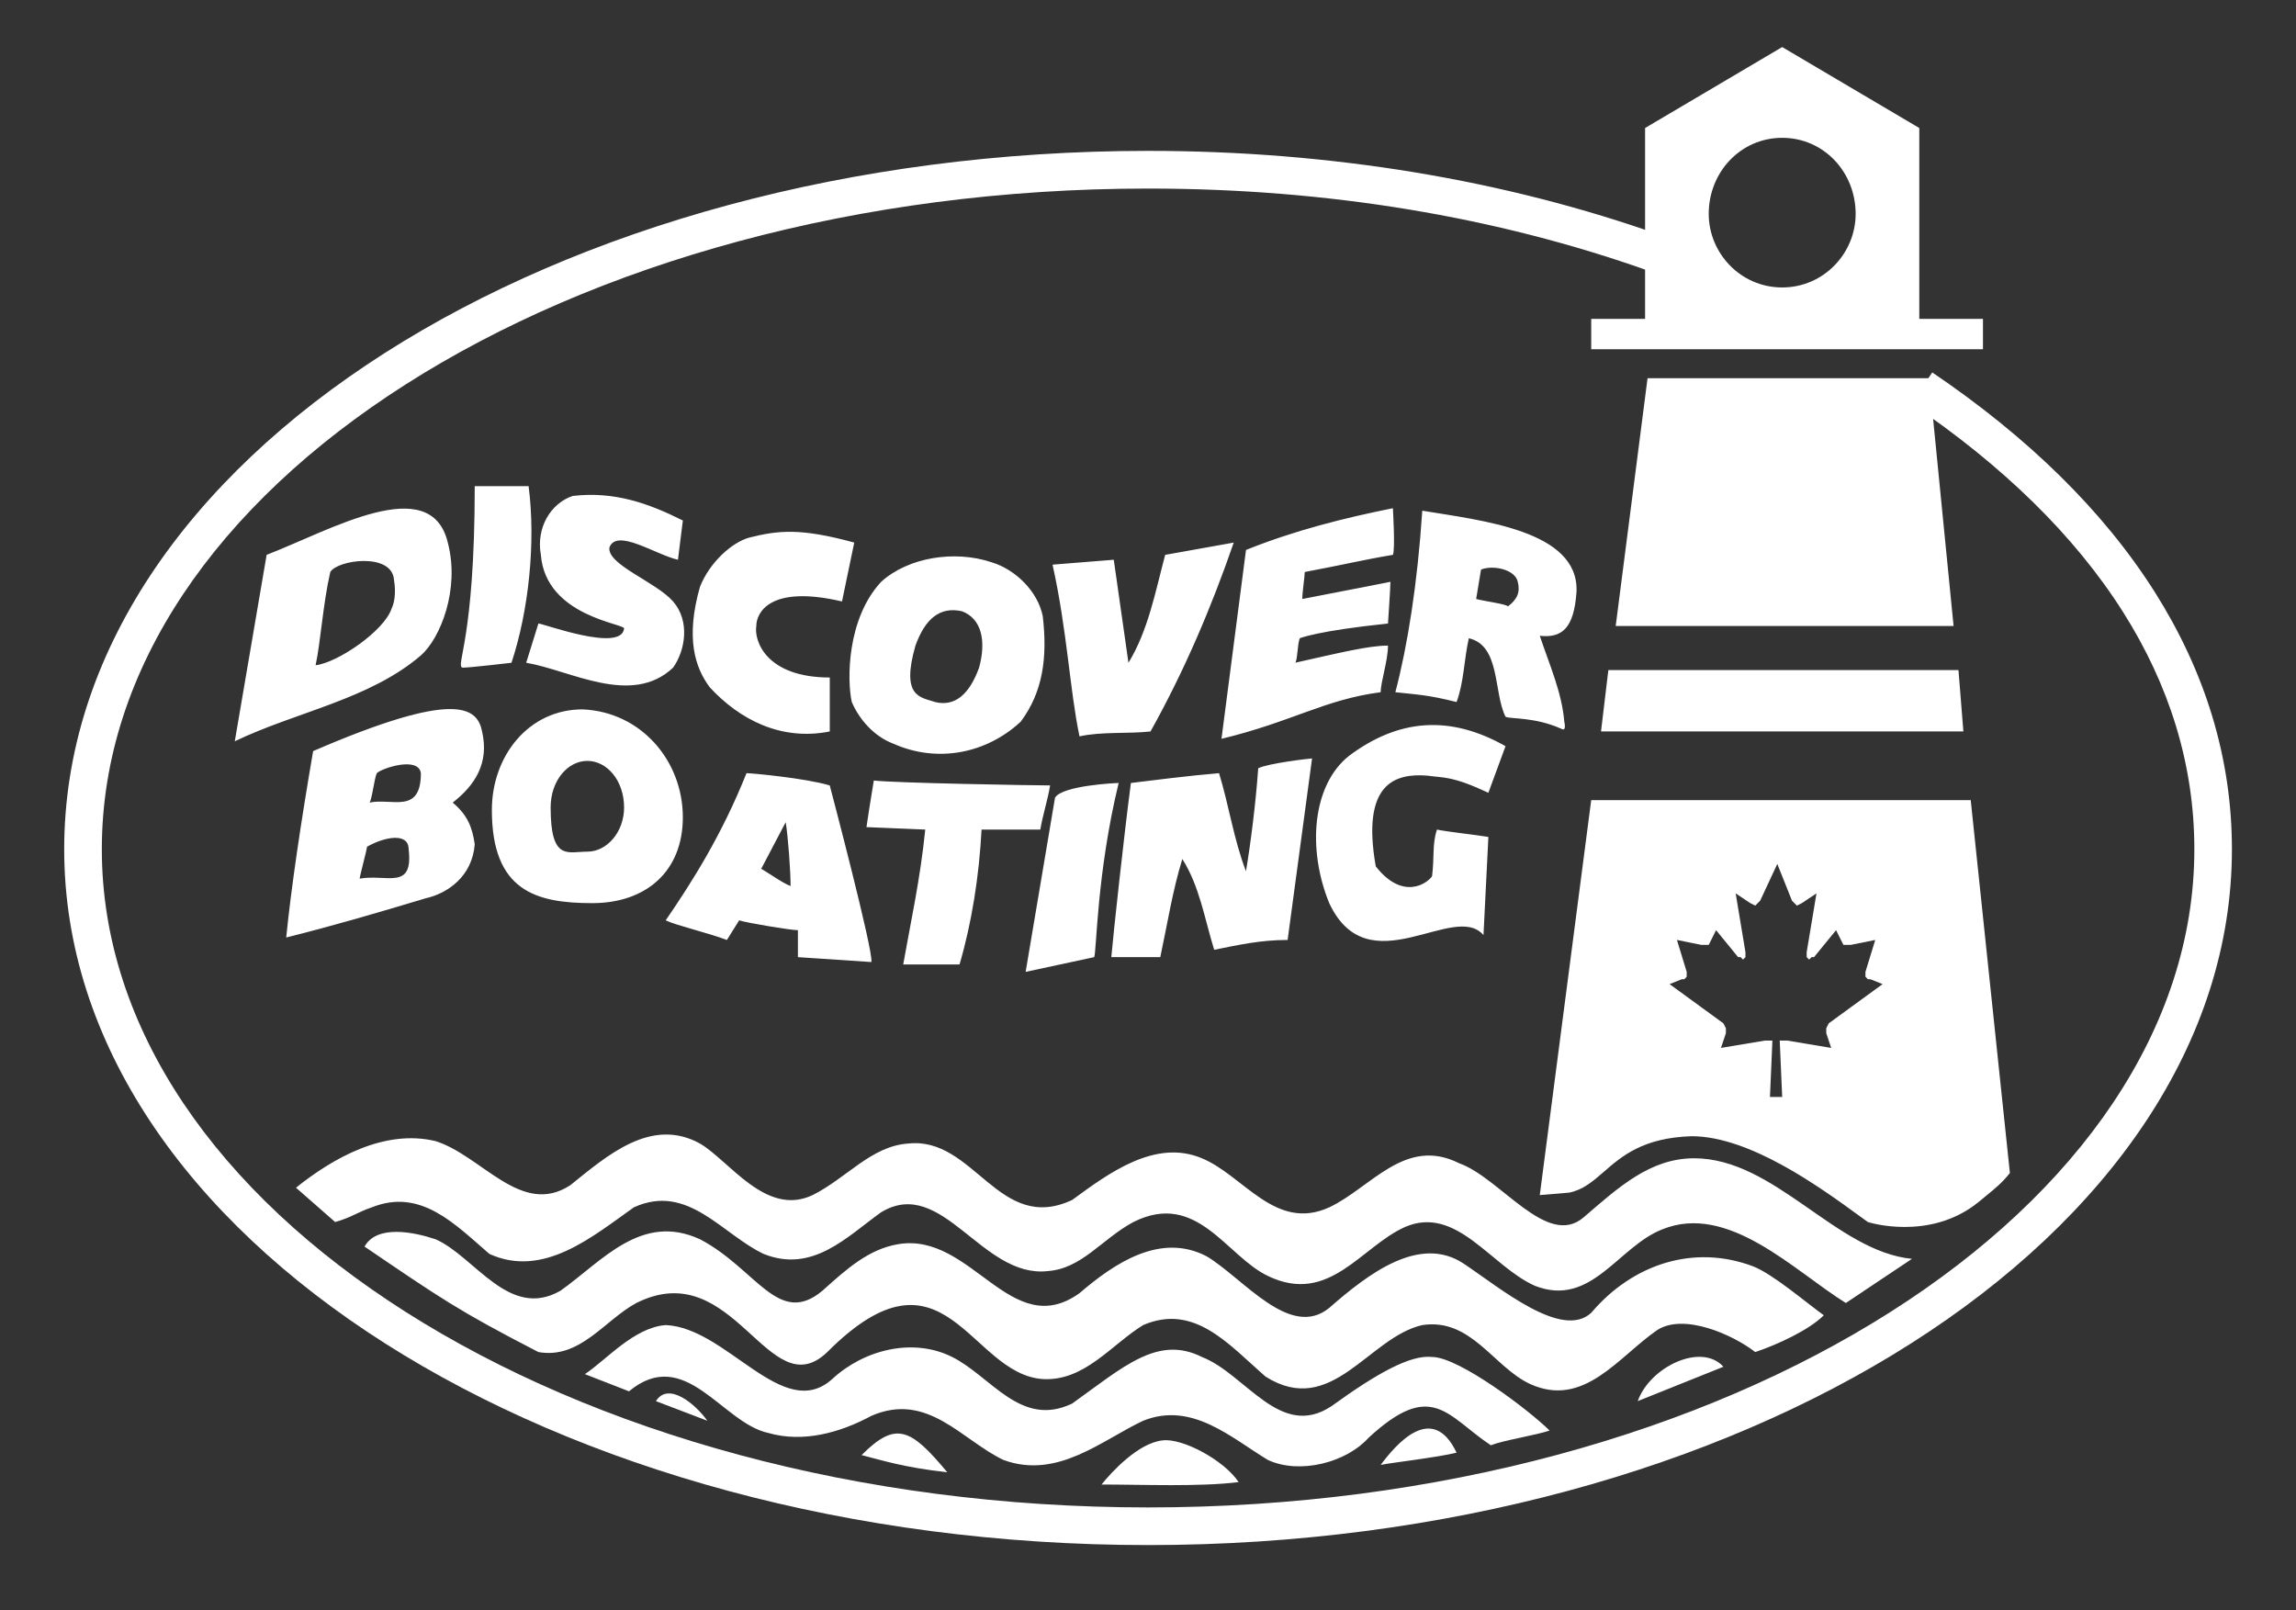
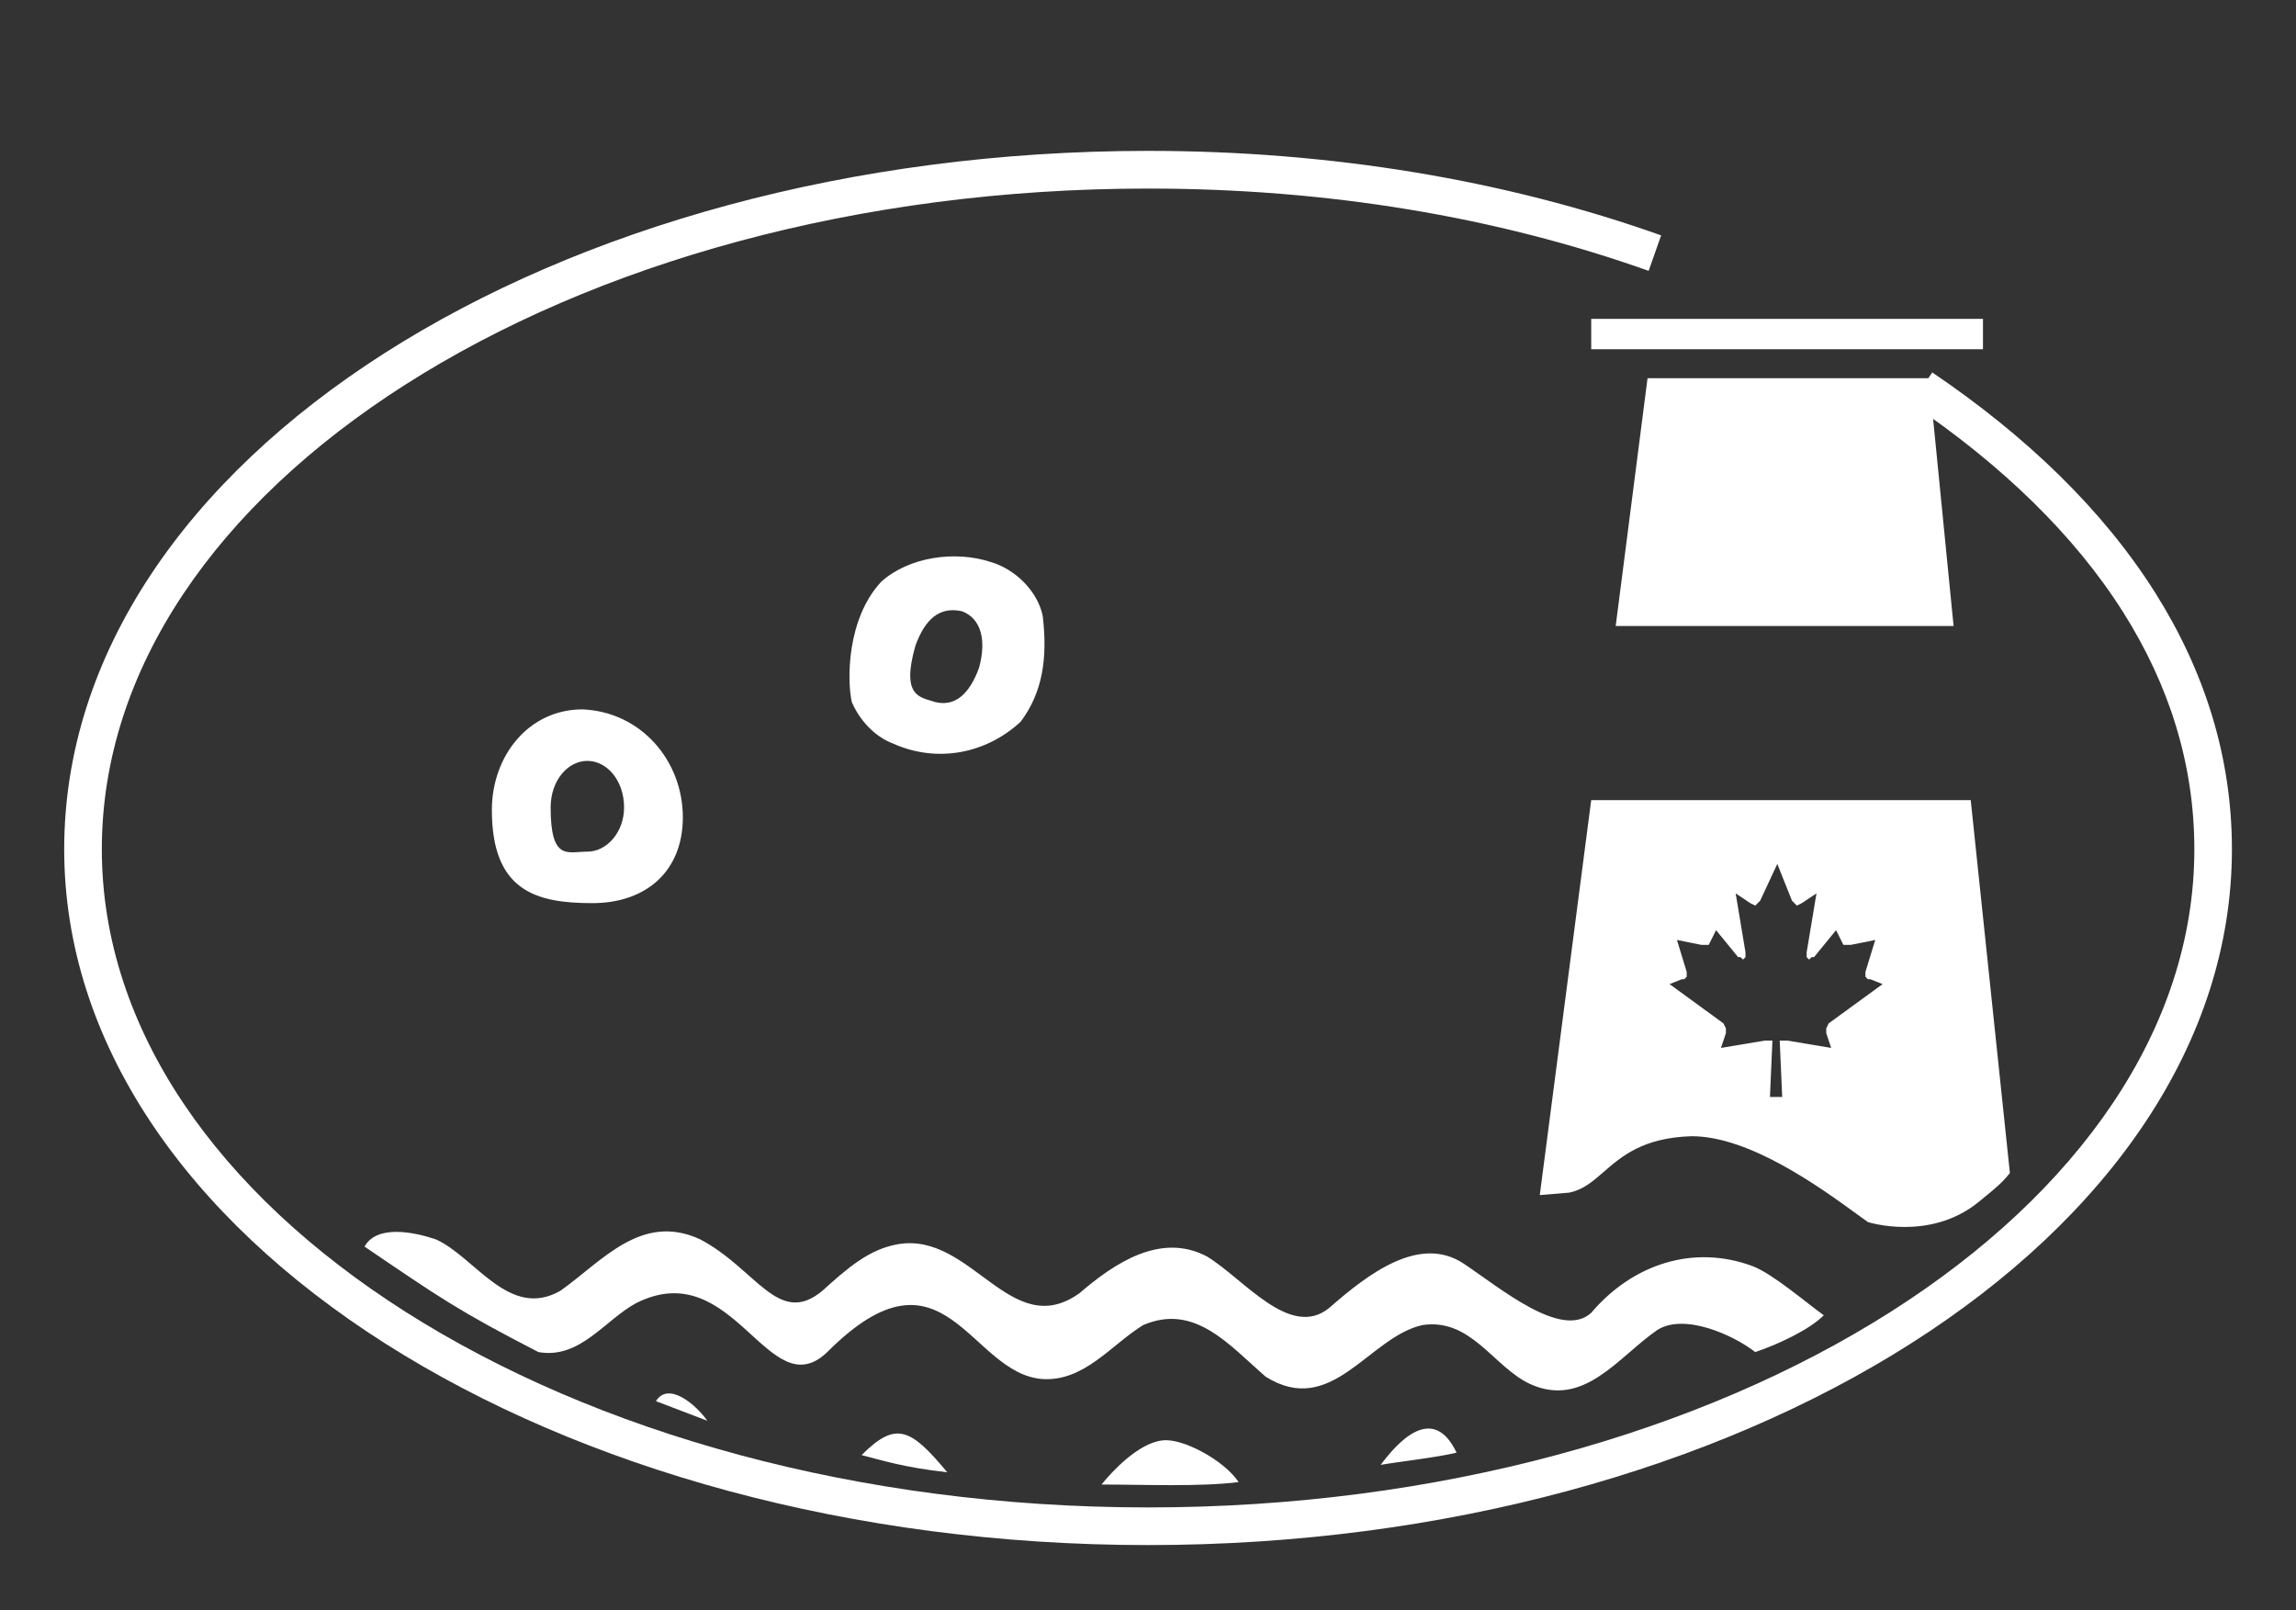
<svg xmlns="http://www.w3.org/2000/svg" width="154" height="108" viewBox="0 0 154 108" fill="none">
  <rect x="0" y="0" width="154" height="108" fill="#333333" stroke="none" />
  <path d="M129.603 24.979C135.971 29.289 141.071 34.237 144.541 39.73C147.874 45.008 149.702 50.777 149.702 56.958C149.702 69.93 141.465 81.66 128.159 90.117C115.038 98.459 96.944 103.63 77.004 103.63C57.063 103.63 38.971 98.459 25.848 90.117C12.544 81.66 4.306 69.93 4.306 56.958C4.306 43.91 12.53 32.146 25.816 23.671C38.94 15.298 57.046 10.119 77.005 10.119C83.151 10.119 89.115 10.61 94.827 11.549C100.658 12.509 106.212 13.936 111.418 15.787L110.58 18.166C105.5 16.361 100.093 14.969 94.422 14.037C88.872 13.123 83.045 12.647 77.005 12.647C57.539 12.647 39.916 17.675 27.175 25.805C14.609 33.821 6.83 44.838 6.83 56.959C6.83 69.005 14.619 79.989 27.199 87.986C39.939 96.083 57.552 101.105 77.005 101.105C96.459 101.105 114.074 96.084 126.813 87.986C139.391 79.989 147.182 69.005 147.182 56.959C147.182 51.268 145.495 45.949 142.415 41.074C139.142 35.892 134.284 31.195 128.196 27.073L129.603 24.979Z" fill="white" />
  <path d="M106.728 21.387H133.004V23.424H106.728V21.387Z" fill="white" />
-   <path fill-rule="evenodd" clip-rule="evenodd" d="M119.537 19.28C122.33 19.28 124.464 16.977 124.464 14.345C124.464 11.548 122.33 9.244 119.537 9.244C116.746 9.244 114.61 11.548 114.61 14.345C114.61 16.977 116.746 19.28 119.537 19.28ZM110.341 22.407V8.586L119.537 3.156L128.733 8.586V22.406L110.341 22.407Z" fill="white" />
-   <path fill-rule="evenodd" clip-rule="evenodd" d="M34.306 44.453C35.455 40.998 35.948 36.391 35.455 32.607H31.842C31.842 42.972 30.528 44.618 31.021 44.782C31.514 44.782 34.306 44.453 34.306 44.453ZM45.801 34.91L45.472 37.543C43.995 37.214 41.367 35.404 40.875 36.72C40.711 37.872 43.995 39.023 45.145 40.339C46.294 41.655 45.966 43.63 45.145 44.781C42.353 47.414 38.247 44.946 35.292 44.452L36.113 41.82C36.441 41.82 41.697 43.794 41.86 42.149C41.86 41.82 36.606 41.326 36.277 37.213C35.949 35.403 36.934 33.757 38.412 33.264C41.202 32.937 43.502 33.759 45.801 34.91ZM92.605 46.427C92.605 45.769 93.097 44.288 93.097 43.301C91.784 43.301 89.814 43.795 86.857 44.453C87.021 44.453 87.021 43.137 87.185 42.808C87.185 42.808 88.335 42.314 93.097 41.821C93.097 41.821 93.262 39.353 93.262 39.023C90.799 39.517 88.991 39.846 87.35 40.175C87.35 39.682 87.513 38.694 87.513 38.365C90.141 37.872 91.455 37.543 93.426 37.214C93.591 36.885 93.426 34.087 93.426 34.087C90.142 34.746 86.858 35.568 83.573 36.885L81.929 49.554C86.693 48.402 88.828 46.921 92.605 46.427ZM55.655 45.441V49.06C52.37 49.718 49.578 48.238 47.607 46.099C46.622 44.782 45.965 42.808 46.95 39.353C47.607 37.707 49.086 36.391 50.235 36.062C52.205 35.568 53.683 35.404 57.297 36.391L56.476 40.34C51.549 39.188 50.728 41.163 50.728 41.985C50.564 42.972 51.385 45.441 55.655 45.441ZM77.168 49.06C75.689 49.225 73.883 49.06 72.405 49.389C71.748 46.263 71.584 42.314 70.598 37.872L74.704 37.543L75.689 44.453C77.003 42.314 77.496 39.682 78.152 37.215L82.751 36.392C81.273 40.669 79.468 44.947 77.168 49.06ZM30.035 36.391C30.857 39.517 29.543 42.808 28.229 43.96C24.78 46.921 19.854 47.744 15.748 49.718L17.884 37.214C22.153 35.569 28.886 31.62 30.035 36.391ZM22.153 38.365C21.66 40.504 21.496 43.137 21.168 44.618C22.646 44.453 25.766 42.314 26.259 40.833C26.423 40.504 26.587 39.846 26.423 38.859C26.259 37.049 22.646 37.543 22.153 38.365ZM104.757 48.896C102.951 48.073 101.308 48.238 100.98 48.073C100.16 46.428 100.651 43.301 98.517 42.808C98.189 44.289 98.189 45.77 97.697 47.086C95.726 46.593 95.069 46.593 93.591 46.428C94.411 43.302 95.069 39.189 95.397 34.253C99.338 34.911 105.907 35.569 105.742 39.682C105.579 42.151 104.757 42.808 103.279 42.644C103.937 44.619 104.757 46.428 104.922 48.402C104.921 48.402 105.086 49.06 104.757 48.896ZM99.337 38.202L99.01 40.176C99.666 40.341 100.98 40.505 101.146 40.67C101.802 40.176 101.966 39.682 101.802 39.024C101.637 38.202 100.159 37.872 99.337 38.202ZM100.98 50.047L99.83 53.173C97.366 52.022 96.874 52.187 95.726 52.022C93.59 51.857 91.29 52.516 92.277 58.109C94.083 60.413 95.726 59.262 96.053 58.768C96.219 57.453 96.053 56.628 96.381 55.642C97.203 55.807 98.844 55.972 99.83 56.135L99.502 62.717C97.532 60.414 91.784 66.172 89.157 60.577C87.678 56.959 88.006 52.68 90.469 50.706C93.755 48.238 97.204 47.908 100.98 50.047ZM86.365 63.044C84.557 63.044 83.079 63.374 81.438 63.703C80.78 61.563 80.452 59.426 79.302 57.615C78.644 59.755 78.316 61.894 77.824 64.197H74.539C74.703 62.388 75.359 56.299 75.853 52.516C77.167 52.351 79.794 52.022 81.765 51.857C82.423 53.997 82.751 56.3 83.571 58.439C83.9 56.465 84.229 53.832 84.393 51.528C85.049 51.199 87.842 50.87 88.004 50.87L86.365 63.044ZM58.61 52.35C59.924 52.515 69.285 52.679 70.435 52.679C70.271 53.666 69.942 54.653 69.778 55.64H65.836C65.672 58.766 65.18 61.893 64.358 64.689H60.581C61.074 61.893 61.731 58.932 62.059 55.64L58.117 55.476C58.282 54.325 58.61 52.35 58.61 52.35ZM73.39 64.197L68.793 65.184L70.763 53.502C71.255 52.679 74.867 52.516 75.032 52.516C73.554 58.602 73.554 63.868 73.39 64.197ZM58.446 64.525L53.519 64.197V62.388C53.026 62.388 50.07 61.894 49.577 61.729L48.756 63.044C47.442 62.551 45.307 62.057 44.65 61.729C46.457 59.096 48.428 55.971 50.07 51.857C50.398 51.857 54.012 52.187 55.654 52.68C55.655 52.679 58.61 63.868 58.446 64.525ZM52.699 55.147L51.056 58.273C51.385 58.439 52.534 59.261 53.027 59.426C53.027 58.439 52.862 56.135 52.699 55.147ZM32.335 49.06C32.827 51.199 31.842 52.679 30.364 53.832C31.349 54.654 31.678 55.478 31.842 56.628C31.678 58.768 30.035 59.92 28.557 60.248C25.273 61.235 22.481 62.057 19.197 62.88C19.525 59.589 20.182 55.146 21.003 50.376C30.528 46.263 32.006 47.414 32.335 49.06ZM25.274 51.857C25.108 52.187 24.945 53.666 24.781 53.832C26.259 53.503 28.23 54.654 28.23 51.857C28.065 50.705 25.602 51.528 25.274 51.857ZM24.617 56.793C24.617 56.958 24.124 58.767 24.124 58.932C25.93 58.603 27.737 59.754 27.409 56.958C27.408 55.805 25.765 56.135 24.617 56.793Z" fill="white" />
-   <path fill-rule="evenodd" clip-rule="evenodd" d="M38.247 79.497C40.711 77.522 43.667 74.89 46.951 76.7C48.921 77.851 51.385 81.637 54.505 80.156C56.804 79.003 58.447 76.864 60.91 76.7C65.345 76.207 66.986 82.787 71.913 80.484C74.377 78.675 77.497 76.37 80.617 77.688C83.409 78.838 85.543 82.624 89.157 80.978C91.948 79.662 94.248 76.207 97.86 78.016C100.651 79.003 103.772 83.774 106.235 81.636C108.533 79.661 110.669 77.687 113.626 77.687C119.045 77.687 123.151 83.938 128.242 84.432L123.806 87.394C120.357 85.254 115.925 80.648 111.49 82.457C108.533 83.61 106.728 87.722 102.951 86.241C99.995 84.925 97.697 80.811 94.248 82.292C91.29 83.609 89.157 87.558 85.05 85.584C82.259 84.266 80.288 79.824 76.018 81.964C73.883 83.117 72.569 85.09 70.271 85.254C65.837 85.747 63.209 78.837 59.104 81.305C56.804 82.951 54.505 85.418 51.221 84.103C48.43 82.786 46.13 79.33 42.517 80.977C39.725 82.951 36.441 85.747 32.827 84.103C30.528 82.128 28.229 79.66 24.944 80.977C23.959 81.305 23.63 81.636 22.481 81.964L19.853 79.661C22.317 77.687 25.765 75.712 29.213 76.535C32.335 77.522 34.962 81.636 38.247 79.497Z" fill="white" />
  <path fill-rule="evenodd" clip-rule="evenodd" d="M37.589 86.573C40.381 84.598 43.009 81.307 46.949 83.118C50.727 85.092 52.205 89.041 55.161 86.573C56.803 85.092 58.281 83.775 60.251 83.447C65.178 82.625 67.806 90.028 72.404 86.736C74.703 84.762 77.823 82.625 80.945 84.268C83.408 85.749 86.527 89.863 89.155 87.724C91.783 85.421 95.232 82.787 98.188 84.762C100.65 86.408 104.756 89.863 106.726 88.054C109.519 84.762 113.624 83.447 117.565 84.927C118.88 85.421 121.178 87.395 122.329 88.217C121.343 89.204 119.208 90.192 117.73 90.685C116.252 89.533 112.966 88.054 111.161 89.204C108.533 91.015 106.234 94.471 102.621 92.824C100.159 91.672 98.681 88.382 95.395 88.875C91.784 89.697 89.32 95.127 84.886 92.331C82.423 90.191 80.123 87.395 76.674 88.875C74.54 90.191 72.733 92.659 69.941 92.495C65.015 92.165 63.373 82.787 55.489 90.684C51.548 94.47 49.248 84.105 42.68 87.395C40.545 88.547 38.903 91.178 36.111 90.684C30.692 87.888 29.542 87.066 24.451 83.611C25.272 82.13 27.736 82.624 29.214 83.118C31.842 84.268 34.141 88.547 37.589 86.573Z" fill="white" />
-   <path fill-rule="evenodd" clip-rule="evenodd" d="M96.053 91.014C94.575 90.849 92.277 92.165 89.321 94.304C85.872 96.606 83.572 92.164 80.615 91.014C77.659 89.531 75.36 91.671 71.912 94.139C68.464 95.786 66.493 92.33 63.865 91.014C61.238 89.697 57.953 90.52 55.819 92.495C52.534 95.457 48.757 89.04 44.651 88.875C42.516 89.04 40.709 91.178 39.231 92.165L42.188 93.317C45.965 90.191 48.428 95.457 51.548 96.114C53.847 96.773 56.311 96.114 58.446 94.963C62.223 93.317 64.522 96.607 67.314 97.925C70.926 99.24 73.883 96.607 76.674 95.292C79.959 93.977 82.585 96.445 85.049 97.925C87.185 98.91 90.305 98.088 91.783 96.444C96.052 92.495 97.038 94.963 99.994 96.937C100.814 96.607 102.95 96.278 103.936 95.95C102.621 94.632 97.859 91.014 96.053 91.014ZM109.848 93.975C110.668 91.67 114.117 90.026 115.595 91.67L109.848 93.975Z" fill="white" />
  <path fill-rule="evenodd" clip-rule="evenodd" d="M47.443 95.292L43.995 93.976C44.815 92.659 46.622 94.14 47.443 95.292ZM97.697 97.431C96.382 97.759 93.426 98.088 92.605 98.253C93.59 96.938 96.053 93.976 97.697 97.431ZM63.537 98.748C60.581 98.419 59.104 97.926 57.79 97.595C60.088 95.292 61.074 95.786 63.537 98.748ZM83.079 99.406C80.452 99.734 76.675 99.569 73.883 99.569C74.54 98.748 76.345 96.773 77.989 96.608C79.302 96.444 82.094 97.925 83.079 99.406Z" fill="white" />
-   <path fill-rule="evenodd" clip-rule="evenodd" d="M131.361 44.945H107.877L107.385 49.059H131.69L131.361 44.945Z" fill="white" />
  <path fill-rule="evenodd" clip-rule="evenodd" d="M69.941 41.326C70.269 44.123 69.941 46.426 68.464 48.401C66.165 50.54 62.88 51.198 59.924 49.882C58.61 49.389 57.624 48.237 57.132 47.085C56.803 45.605 56.803 41.492 59.102 39.023C60.909 37.378 64.028 36.885 66.493 37.707C68.135 38.201 69.612 39.681 69.941 41.326ZM61.402 43.301C60.416 46.756 61.73 46.756 62.716 47.085C64.028 47.414 65.015 46.592 65.671 44.781C66.164 42.971 65.835 41.491 64.521 40.997C63.044 40.668 62.059 41.491 61.402 43.301ZM39.724 60.575C35.947 60.575 32.991 59.754 32.991 54.324C32.991 50.704 35.455 47.579 39.068 47.579C43.008 47.743 45.8 51.034 45.8 54.817C45.8 58.438 43.337 60.575 39.724 60.575ZM39.396 51.034C38.082 51.034 36.933 52.35 36.933 54.159C36.933 57.779 38.082 57.121 39.396 57.121C40.71 57.121 41.859 55.806 41.859 54.159C41.859 52.349 40.709 51.034 39.396 51.034Z" fill="white" />
  <path fill-rule="evenodd" clip-rule="evenodd" d="M134.81 78.676L132.183 53.666H106.727L103.278 80.156L105.249 79.991C106.184 79.804 106.835 79.237 107.57 78.597C108.772 77.551 110.2 76.309 113.461 76.207C117.367 76.207 122.097 79.648 124.635 81.495C124.872 81.667 125.089 81.825 125.285 81.965C125.285 81.965 129.39 83.282 132.674 80.65C132.872 80.485 133.05 80.339 133.213 80.206C133.865 79.674 134.284 79.332 134.81 78.676ZM129.39 25.367L131.033 41.985H108.37L110.506 25.367H129.39ZM118.881 69.791L118.717 73.575H119.537L119.372 69.791H119.866L122.823 70.285L122.493 69.297V68.967L122.657 68.638L126.271 66.006L125.449 65.678H125.286L125.121 65.512V65.184L125.779 63.044L124.136 63.374H123.643L123.479 63.044L123.15 62.387L121.672 64.197H121.508L121.344 64.361L121.179 64.197V63.868L121.837 59.92L120.85 60.576L120.522 60.741L120.357 60.576L120.195 60.413L119.209 57.945L118.059 60.413L117.894 60.576L117.731 60.741L117.401 60.576L116.417 59.92L117.074 63.868V64.197L116.91 64.361L116.746 64.197H116.581L115.103 62.387L114.775 63.044L114.61 63.374H114.117L112.477 63.044L113.132 65.184V65.512L112.968 65.678H112.804L111.984 66.006L115.595 68.638L115.761 68.967V69.297L115.431 70.285L118.386 69.791H118.881Z" fill="white" />
</svg>